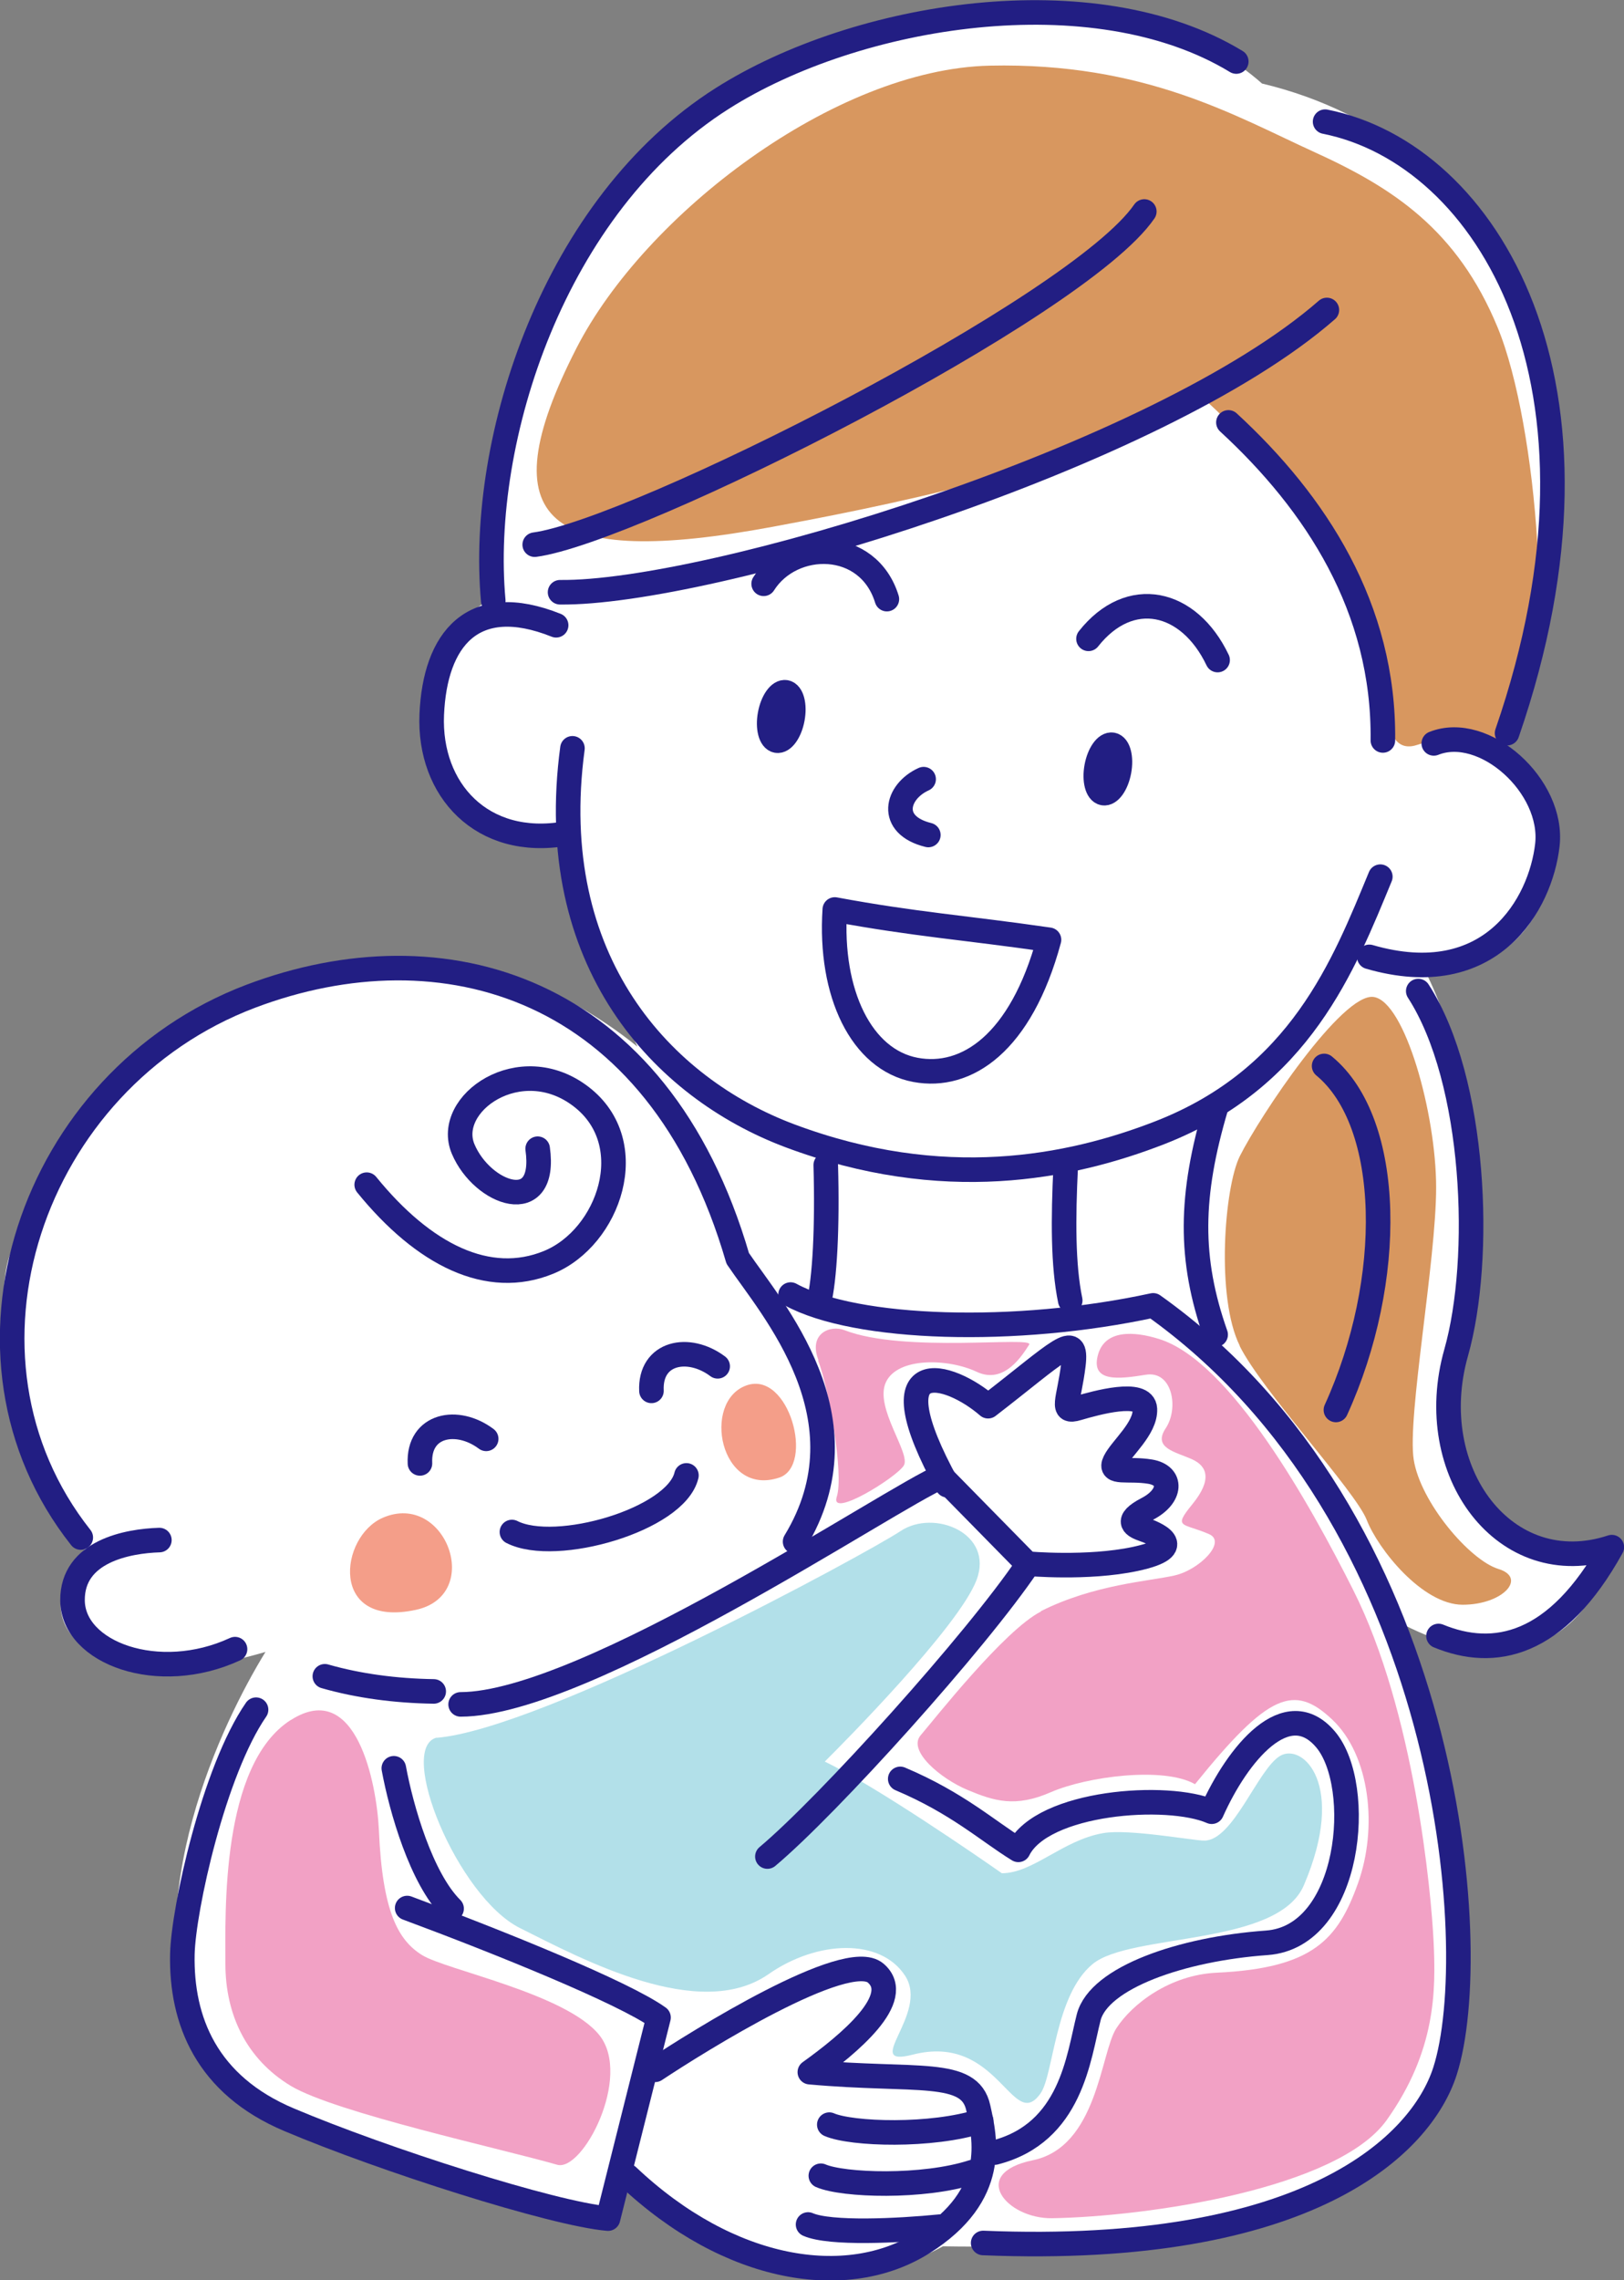
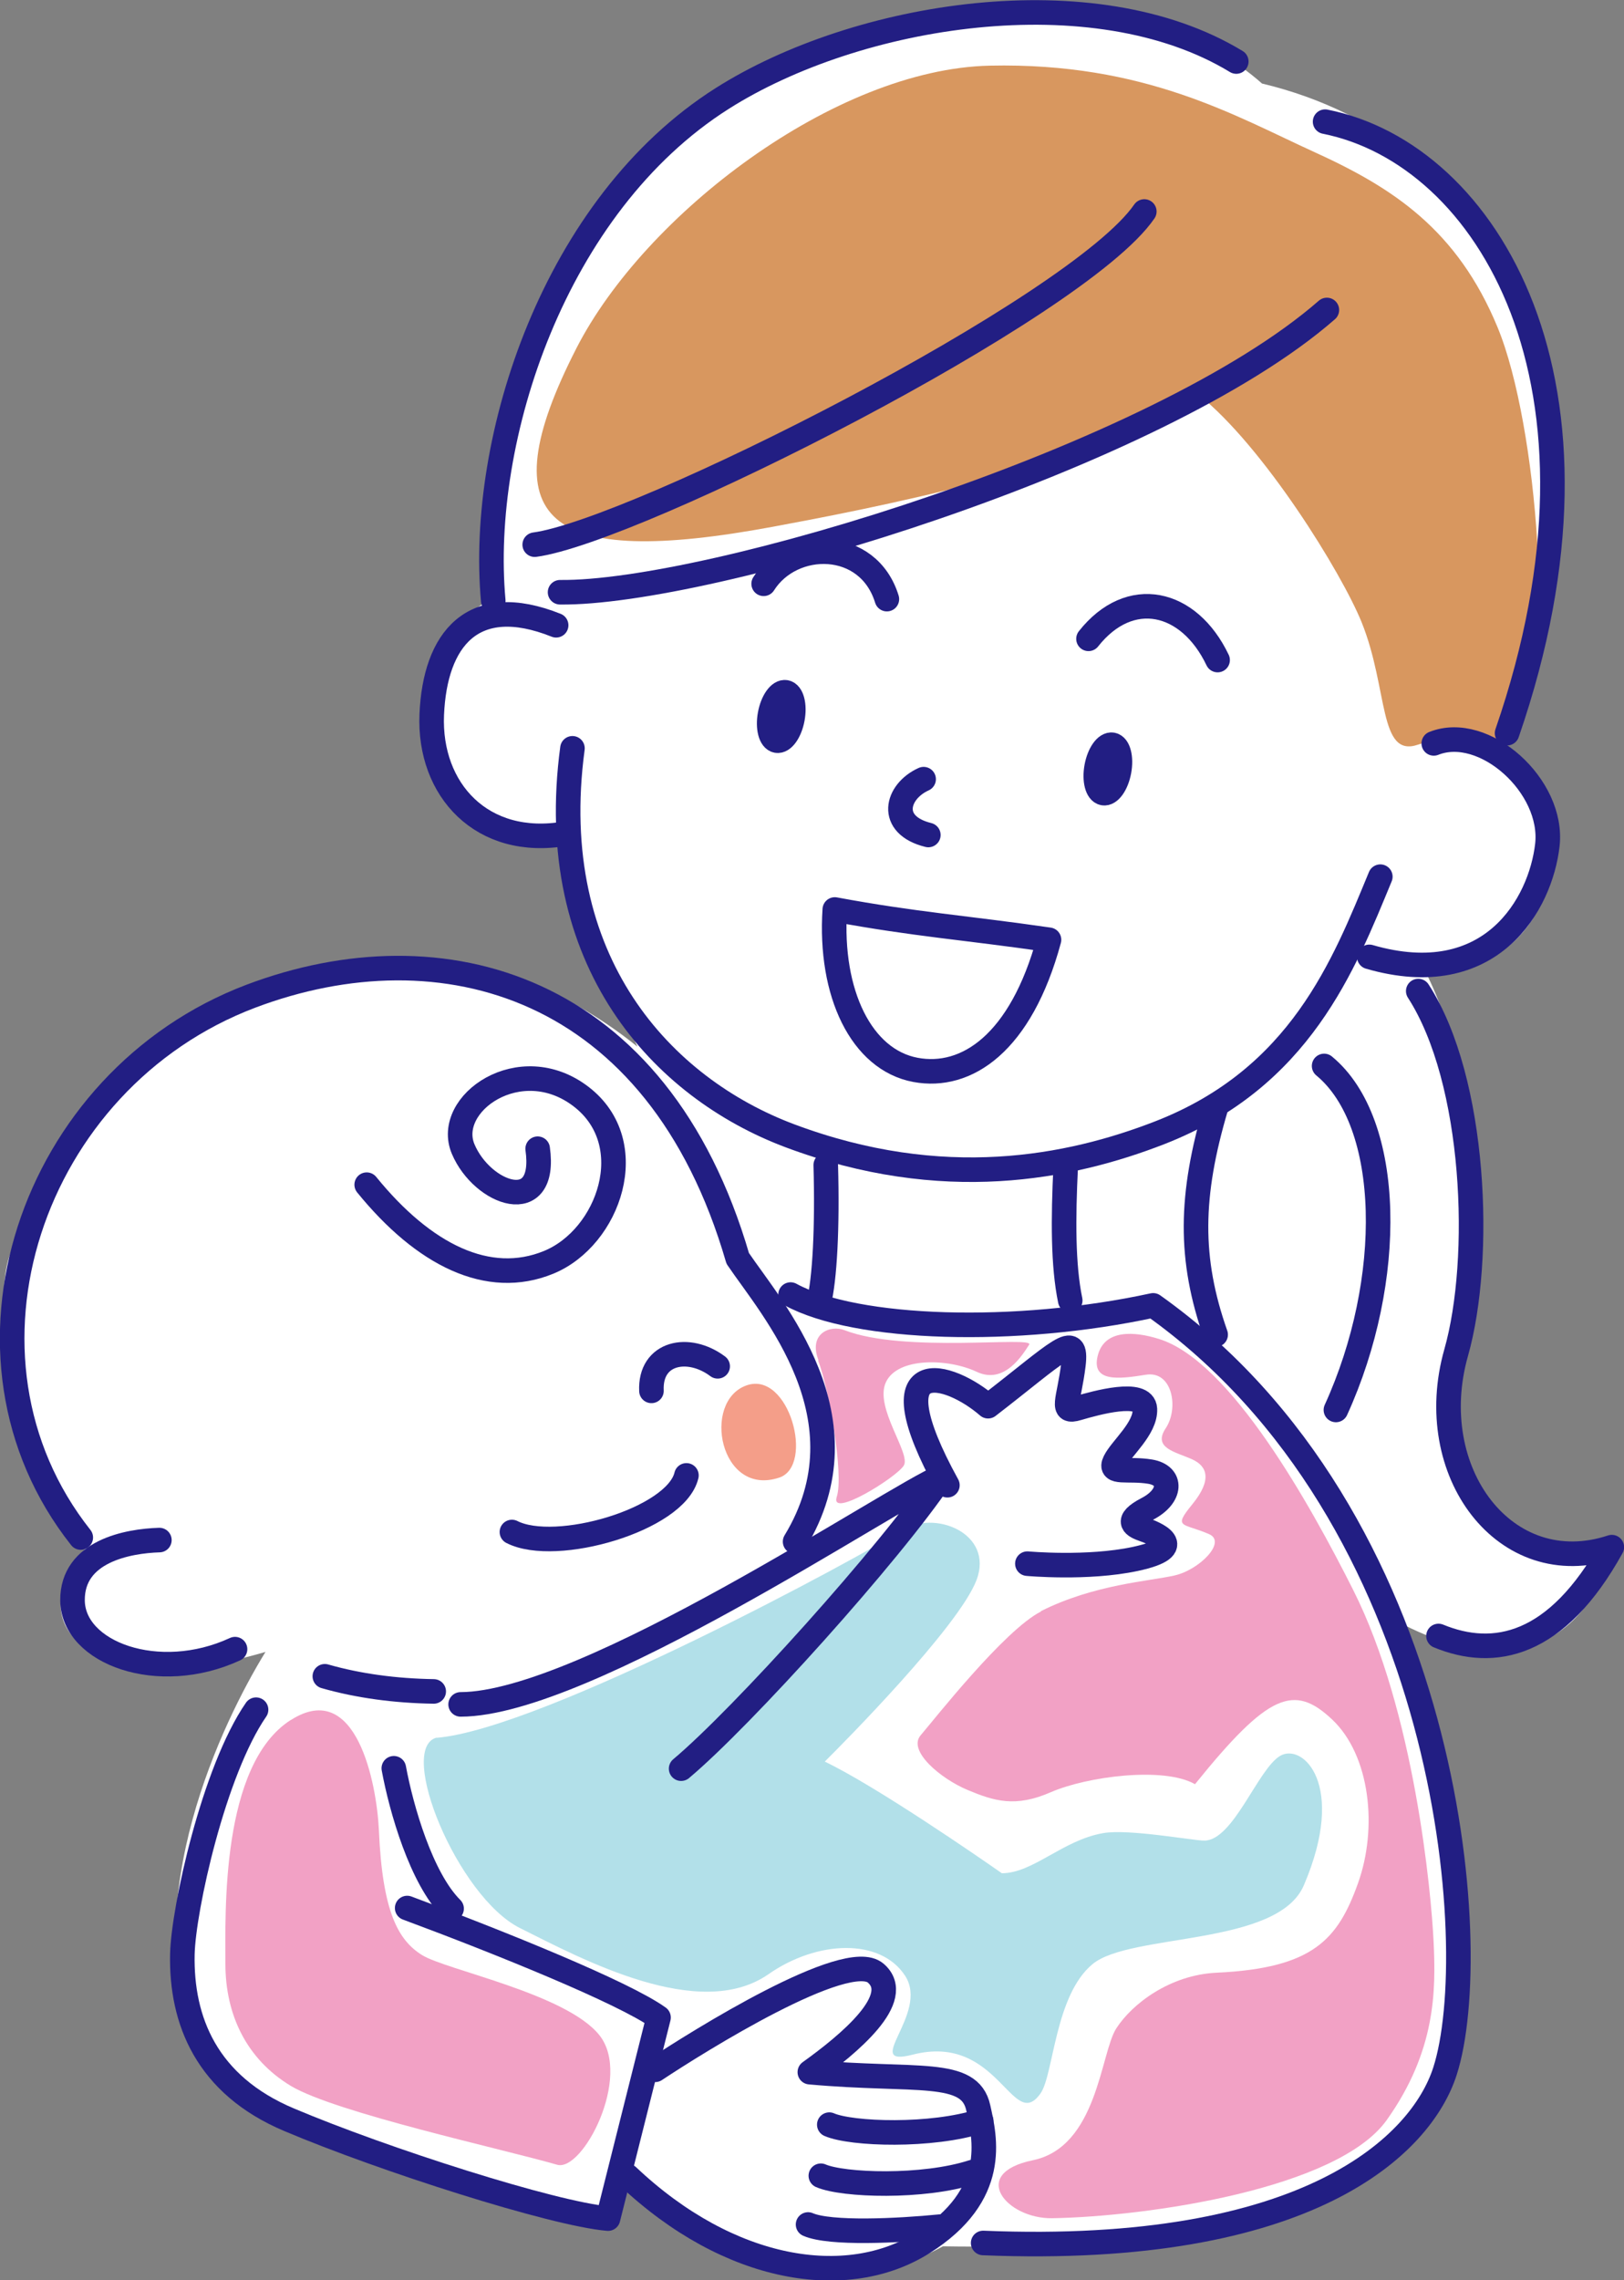
<svg xmlns="http://www.w3.org/2000/svg" id="b" data-name="レイヤー_2" width="82.64" height="116.01" viewBox="0 0 82.64 116.01">
  <rect x="0" y="0" width="82.64" height="116.01" fill="#808080" stroke="none" />
  <g id="c" data-name="レイヤー_1">
    <g>
      <path d="M13.51,84.04c-2.2,3.58-6.5,12.49-3.61,20.02,1.02,2.65,13.11,7.33,21.36,9.08l.52-2.27c5.5,4.4,10.73,6.4,16.2,3.41,17.89.28,23.74-3.92,25.39-8.46,1.65-4.54-1.17-21.12-2.27-23.33,7.95,4.23,10.73-1.75,10.73-3.82-2.48,1.38-9.19-1.31-8.15-5.78s2.58-16.41-1.24-23.64c7.33.83,8.46-9.29,4.03-11.25,7.33-17.86-.1-30.86-12.25-33.75-11.01-9.77-40.91-1.58-39.25,26.22-4.4,2.34-5.54,12.97,3.41,11.87,0,2.2,3.51,9.81,4.06,10.91-8.39-6.74-17.2-4.82-23.12-1.38S1.6,60.82.5,63.85s.83,12.45,4.03,14.72c-4.13,4.68,1.14,7.81,8.98,5.47Z" fill="#fff" />
      <g>
        <path d="M52.98,81.98c-1.87.94-5.45,5.51-6.13,6.3s1.02,2.21,2.38,2.78,2.44.91,4.26.11c1.82-.79,5.73-1.31,7.32-.4,3.75-4.65,5.05-5.11,6.98-3.29s2.33,5.51,1.31,8.34c-1.02,2.84-2.27,4.31-7.19,4.54-2.38.11-4.31,1.59-5.11,2.84s-.95,6.02-4.24,6.7-1.32,2.99.98,2.95c4.81-.08,14.53-1.48,17.03-5,2.5-3.52,2.5-6.58,2.38-9.08s-.97-11.69-4.09-17.88c-2.18-4.33-6.24-11.64-9.88-12.77-1.24-.39-2.78-.51-3.12.85-.34,1.36,1.08,1.19,2.44.97,1.36-.23,1.7,1.7,1.02,2.72s.51,1.2,1.36,1.59c.74.34,1.02,1.02,0,2.27s-.5.94.85,1.53c.91.4-.51,1.82-1.76,2.1-1.26.29-4.09.45-6.81,1.82Z" fill="#f2a1c5" />
        <path d="M41.63,69.21c.54,1.39,1.32,5.81.95,6.94s3.03-.98,3.41-1.59-1.51-2.95-.91-4.24,3.18-1.21,4.62-.53,2.37-.93,2.67-1.38-6.36.45-9.4-.74c-.72-.28-1.85.17-1.32,1.53Z" fill="#f2a1c5" />
        <path d="M14.8,87.5c-3.58,2.28-3.33,9.84-3.33,12.41s1.06,4.84,3.33,6.21c2.27,1.36,10.82,3.22,13.55,4.01,1.3.38,3.82-4.47,2.16-6.58-1.67-2.12-7.83-3.33-9.04-4.09-1.21-.76-2.01-2.19-2.19-6.36-.11-2.35-1.14-7.72-4.47-5.6Z" fill="#f2a1c5" />
        <path d="M22.22,88.41c5.45-.45,21.91-9.39,23.61-10.52s4.77.11,3.86,2.5c-.91,2.38-6.81,8.33-7.72,9.23,2.61,1.25,7.87,4.88,9.01,5.68,1.59,0,3.09-1.68,5.15-2.04,1.31-.23,4.57.38,5.15.38,1.48,0,2.72-3.63,3.86-4.31,1.14-.68,3.41,1.44,1.21,6.58-1.33,3.12-8.82,2.42-10.75,4.01-1.93,1.59-1.98,5.63-2.65,6.58-1.44,2.04-2.12-3.1-6.51-1.97-2.65.68.87-2.08-.38-4.01-1.25-1.93-4.47-1.82-6.96-.08-3.51,2.44-9.46-.76-12.64-2.35s-6.28-9.16-4.24-9.69Z" fill="#b2e0e9" />
-         <path d="M63.09,68.47c-1.22-2.44-.79-8.06,0-9.65,1.02-2.04,5.22-8.33,6.81-8.1,1.59.23,3.18,5.94,3.18,9.69s-1.48,11.69-1.14,13.85c.34,2.16,2.84,5.11,4.31,5.56s.23,1.82-1.82,1.82-4.31-2.84-4.88-4.31-5.34-6.58-6.47-8.86Z" fill="#d8975f" />
        <g>
          <path d="M60.98,20.07c-4.44,3.52-17.57,5.97-21.66,6.73-11.5,2.13-14.53-.2-9.99-9.08,3.48-6.81,13.15-14.21,21.04-14.38,7.89-.17,12.5,2.57,16.5,4.39,4,1.82,7.28,3.94,9.34,8.93,2.06,4.99,2.94,17.36,1.1,20-1.84,2.64-3.11.51-5.14,1.22-2.03.71-1.51-2.82-2.88-6.22-1.02-2.52-4.99-8.95-8.31-11.59Z" fill="#d8975f" />
          <g>
            <path d="M70.24,44.6c-1.85,4.47-4.06,10.24-11.23,13.03-4.58,1.78-11.03,3.07-18.82.15-6.47-2.43-12.52-8.86-11.06-19.71" fill="none" stroke="#221e83" stroke-linecap="round" stroke-linejoin="round" stroke-width="1.25" />
            <path d="M28.3,31.81c-4.26-1.7-6.17.73-6.33,4.55s2.56,6.79,6.81,6.05" fill="none" stroke="#221e83" stroke-linecap="round" stroke-linejoin="round" stroke-width="1.25" />
            <path d="M67.52,15.77c-8.63,7.54-31.53,14.45-39.02,14.36" fill="none" stroke="#221e83" stroke-linecap="round" stroke-linejoin="round" stroke-width="1.25" />
            <path d="M58.23,10.76c-3.36,4.9-25.92,16.27-31.02,16.95" fill="none" stroke="#221e83" stroke-linecap="round" stroke-linejoin="round" stroke-width="1.25" />
            <path d="M25.1,30.56c-.75-8.23,3.1-20.13,11.65-25.55,6.86-4.35,18.91-6.29,26.16-1.88" fill="none" stroke="#221e83" stroke-linecap="round" stroke-linejoin="round" stroke-width="1.25" />
            <path d="M67.43,6.19c8.25,1.64,15.4,13.34,9.26,31.11" fill="none" stroke="#221e83" stroke-linecap="round" stroke-linejoin="round" stroke-width="1.25" />
-             <path d="M62.51,21.49c4.45,4.1,7.94,9.44,7.86,16.18" fill="none" stroke="#221e83" stroke-linecap="round" stroke-linejoin="round" stroke-width="1.25" />
            <path d="M72.96,37.82c2.56-1.02,6.12,2.17,5.78,5.17-.34,2.99-2.85,7.49-9.06,5.69" fill="none" stroke="#221e83" stroke-linecap="round" stroke-linejoin="round" stroke-width="1.25" />
            <path d="M50.03,114.11c16.58.68,22.3-5,23.5-8.74,2.01-6.23.29-28.21-14.85-38.96-6.96,1.51-15.12,1.27-18.45-.55" fill="none" stroke="#221e83" stroke-linecap="round" stroke-linejoin="round" stroke-width="1.25" />
            <path d="M38.86,29.7c1.44-2.28,5.32-2.31,6.27.78" fill="none" stroke="#221e83" stroke-linecap="round" stroke-linejoin="round" stroke-width="1.25" />
            <path d="M55.39,32.5c2.1-2.66,5.11-1.98,6.57,1.08" fill="none" stroke="#221e83" stroke-linecap="round" stroke-linejoin="round" stroke-width="1.25" />
            <path d="M47,39.64c-1.39.63-1.83,2.33.24,2.84" fill="none" stroke="#221e83" stroke-linecap="round" stroke-linejoin="round" stroke-width="1.25" />
            <path d="M53.38,47.81c-4.29-.62-6.81-.78-10.9-1.54-.28,4.27,1.36,7.65,4.11,8.16,2.58.48,5.36-1.34,6.79-6.62Z" fill="none" stroke="#221e83" stroke-linecap="round" stroke-linejoin="round" stroke-width="1.25" />
            <ellipse cx="39.75" cy="36.45" rx="1.25" ry=".58" transform="translate(-3.3 68.93) rotate(-79.55)" fill="#221e83" stroke="#221e83" stroke-linecap="round" stroke-linejoin="round" stroke-width="1.25" />
            <ellipse cx="56.37" cy="39.12" rx="1.25" ry=".58" transform="translate(7.68 87.46) rotate(-79.55)" fill="#221e83" stroke="#221e83" stroke-linecap="round" stroke-linejoin="round" stroke-width="1.25" />
            <path d="M42.02,59.27c.09,3.17-.05,5.83-.36,7.04" fill="none" stroke="#221e83" stroke-linecap="round" stroke-linejoin="round" stroke-width="1.25" />
            <path d="M54.23,59.35c-.13,2.66-.14,5.02.23,6.81" fill="none" stroke="#221e83" stroke-linecap="round" stroke-linejoin="round" stroke-width="1.25" />
          </g>
        </g>
        <path d="M72.17,50.42c2.94,4.55,3.28,13.63,1.93,18.39-1.72,6.06,2.5,11.69,7.92,9.9-2.81,5.08-6,5.68-8.82,4.52" fill="none" stroke="#221e83" stroke-linecap="round" stroke-linejoin="round" stroke-width="1.25" />
        <path d="M67.38,54.23c3.5,2.89,3.61,10.9.6,17.5" fill="none" stroke="#221e83" stroke-linecap="round" stroke-linejoin="round" stroke-width="1.25" />
        <path d="M61.88,56.33c-1.33,4.49-1.38,7.71-.02,11.57" fill="none" stroke="#221e83" stroke-linecap="round" stroke-linejoin="round" stroke-width="1.25" />
        <g>
-           <path d="M23.44,86.71c6.36-.01,21.94-10.54,24.48-11.59l4.39,4.47c-2.63,3.91-10.17,12.27-13.26,14.86" fill="none" stroke="#221e83" stroke-linecap="round" stroke-linejoin="round" stroke-width="1.25" />
-           <path d="M45.81,90.5c2.91,1.23,4.45,2.65,6.01,3.61,1.22-2.46,7.6-2.92,9.84-1.94,1.33-2.98,3.84-6,5.8-3.67,1.97,2.34,1.32,10.03-3,10.34-4.33.31-8.54,1.77-9.06,3.79-.52,2.03-.88,5.88-4.78,6.88" fill="none" stroke="#221e83" stroke-linecap="round" stroke-linejoin="round" stroke-width="1.25" />
+           <path d="M23.44,86.71c6.36-.01,21.94-10.54,24.48-11.59c-2.63,3.91-10.17,12.27-13.26,14.86" fill="none" stroke="#221e83" stroke-linecap="round" stroke-linejoin="round" stroke-width="1.25" />
          <path d="M20.04,89.96c.38,2.06,1.4,5.61,2.94,7.14" fill="none" stroke="#221e83" stroke-linecap="round" stroke-linejoin="round" stroke-width="1.25" />
          <path d="M13.03,86.98c-2.15,3.11-3.7,10.15-3.75,12.44-.07,3.37,1.23,6.65,5.43,8.42,4.82,2.04,13.44,4.79,16.23,5.03l2.57-10.23c-1.77-1.27-8.13-3.84-12.79-5.57" fill="none" stroke="#221e83" stroke-linecap="round" stroke-linejoin="round" stroke-width="1.25" />
          <path d="M48.21,75.56c-3.78-6.87.08-5.75,2.07-4.02,3.58-2.76,4.56-3.91,4.34-2.1s-.69,2.48.23,2.2c.92-.27,3.36-.95,3.41.04s-1.2,2-1.53,2.67.67.33,1.8.52,1.09,1.25-.14,1.89-.64.89-.19,1.05,2.42.89-.43,1.5c-2.44.52-5.49.24-5.49.24" fill="none" stroke="#221e83" stroke-linecap="round" stroke-linejoin="round" stroke-width="1.25" />
          <path d="M40.46,78.43c3.81-6.27-1.19-11.85-2.92-14.41-4.07-14-15.08-17-24.77-13.34-11.23,4.25-15.95,18.33-8.66,27.54" fill="none" stroke="#221e83" stroke-linecap="round" stroke-linejoin="round" stroke-width="1.25" />
          <path d="M16.53,85.28c1.71.49,3.59.74,5.54.77" fill="none" stroke="#221e83" stroke-linecap="round" stroke-linejoin="round" stroke-width="1.25" />
          <path d="M8.11,78.35c-1.6.05-4.44.56-4.42,3.07.02,2.68,4.38,4.28,8.27,2.48" fill="none" stroke="#221e83" stroke-linecap="round" stroke-linejoin="round" stroke-width="1.25" />
          <path d="M36.52,69.51c-1.48-1.11-3.46-.72-3.37,1.25" fill="none" stroke="#221e83" stroke-linecap="round" stroke-linejoin="round" stroke-width="1.25" />
-           <path d="M24.74,73.2c-1.48-1.11-3.46-.72-3.37,1.25" fill="none" stroke="#221e83" stroke-linecap="round" stroke-linejoin="round" stroke-width="1.25" />
          <path d="M27.36,58.44c.49,3.5-2.81,2.33-3.79.02-.98-2.31,2.9-5.05,6-2.67,3.1,2.38,1.42,7.17-1.65,8.43-3.07,1.26-6.35-.37-9.26-3.95" fill="none" stroke="#221e83" stroke-linecap="round" stroke-linejoin="round" stroke-width="1.25" />
          <path d="M34.93,75.06c-.53,2.25-6.65,4.02-8.88,2.88" fill="none" stroke="#221e83" stroke-linecap="round" stroke-linejoin="round" stroke-width="1.25" />
          <path d="M33.34,105.3c2.17-1.44,9.75-6.18,11.22-4.92,1.47,1.26-1.33,3.59-3.35,5.04,5.44.49,8.13-.2,8.57,1.81.34,1.54,1.06,4.43-2.81,6.87-3.87,2.44-9.86,1.5-15.03-3.39" fill="none" stroke="#221e83" stroke-linecap="round" stroke-linejoin="round" stroke-width="1.25" />
          <path d="M49.93,107.9c-2.53.82-6.61.68-7.73.19" fill="none" stroke="#221e83" stroke-linecap="round" stroke-linejoin="round" stroke-width="1.25" />
          <path d="M49.5,110.5c-2.53.82-6.61.68-7.73.19" fill="none" stroke="#221e83" stroke-linecap="round" stroke-linejoin="round" stroke-width="1.25" />
          <path d="M47.82,113.28c-2.11.21-5.58.38-6.7-.11" fill="none" stroke="#221e83" stroke-linecap="round" stroke-linejoin="round" stroke-width="1.25" />
        </g>
-         <path d="M21.16,81.9c-4.41.96-3.91-3.73-1.67-4.69,3.18-1.36,5.15,3.94,1.67,4.69Z" fill="#f49e89" />
        <path d="M39.66,75.17c-3.03,1.02-3.97-3.88-1.67-4.69,2.16-.76,3.47,4.08,1.67,4.69Z" fill="#f49e89" />
      </g>
    </g>
  </g>
</svg>